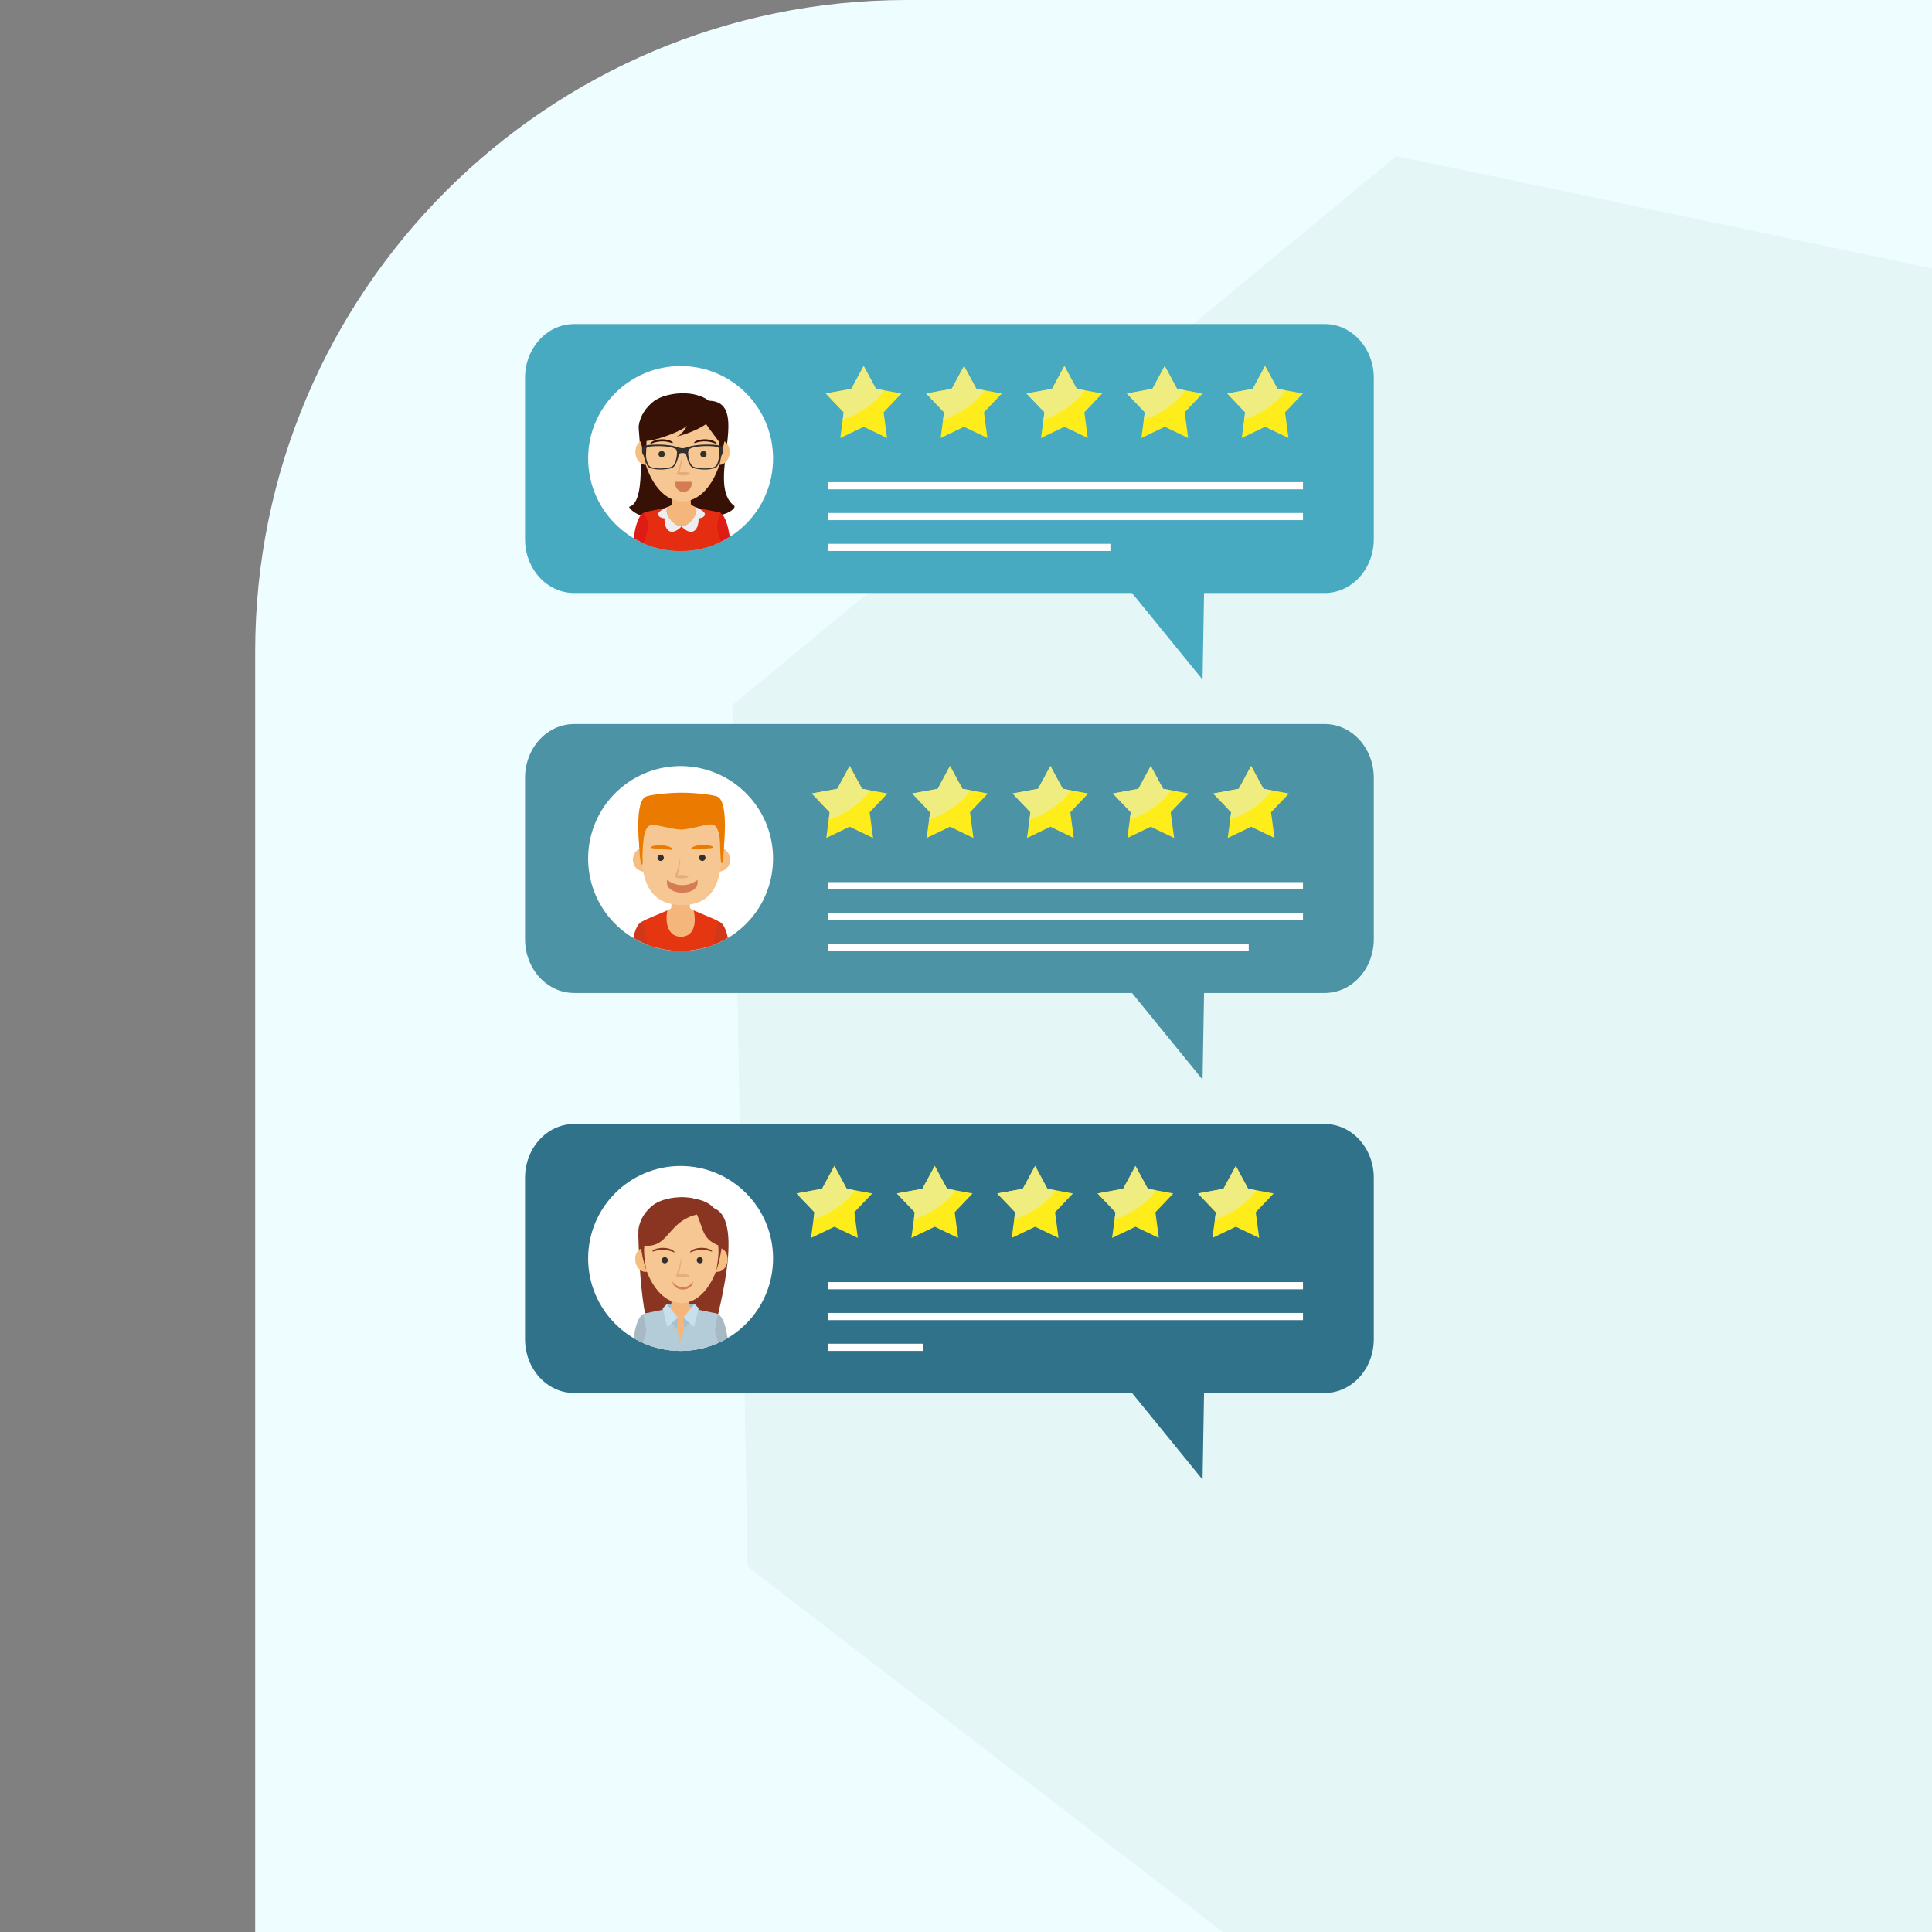
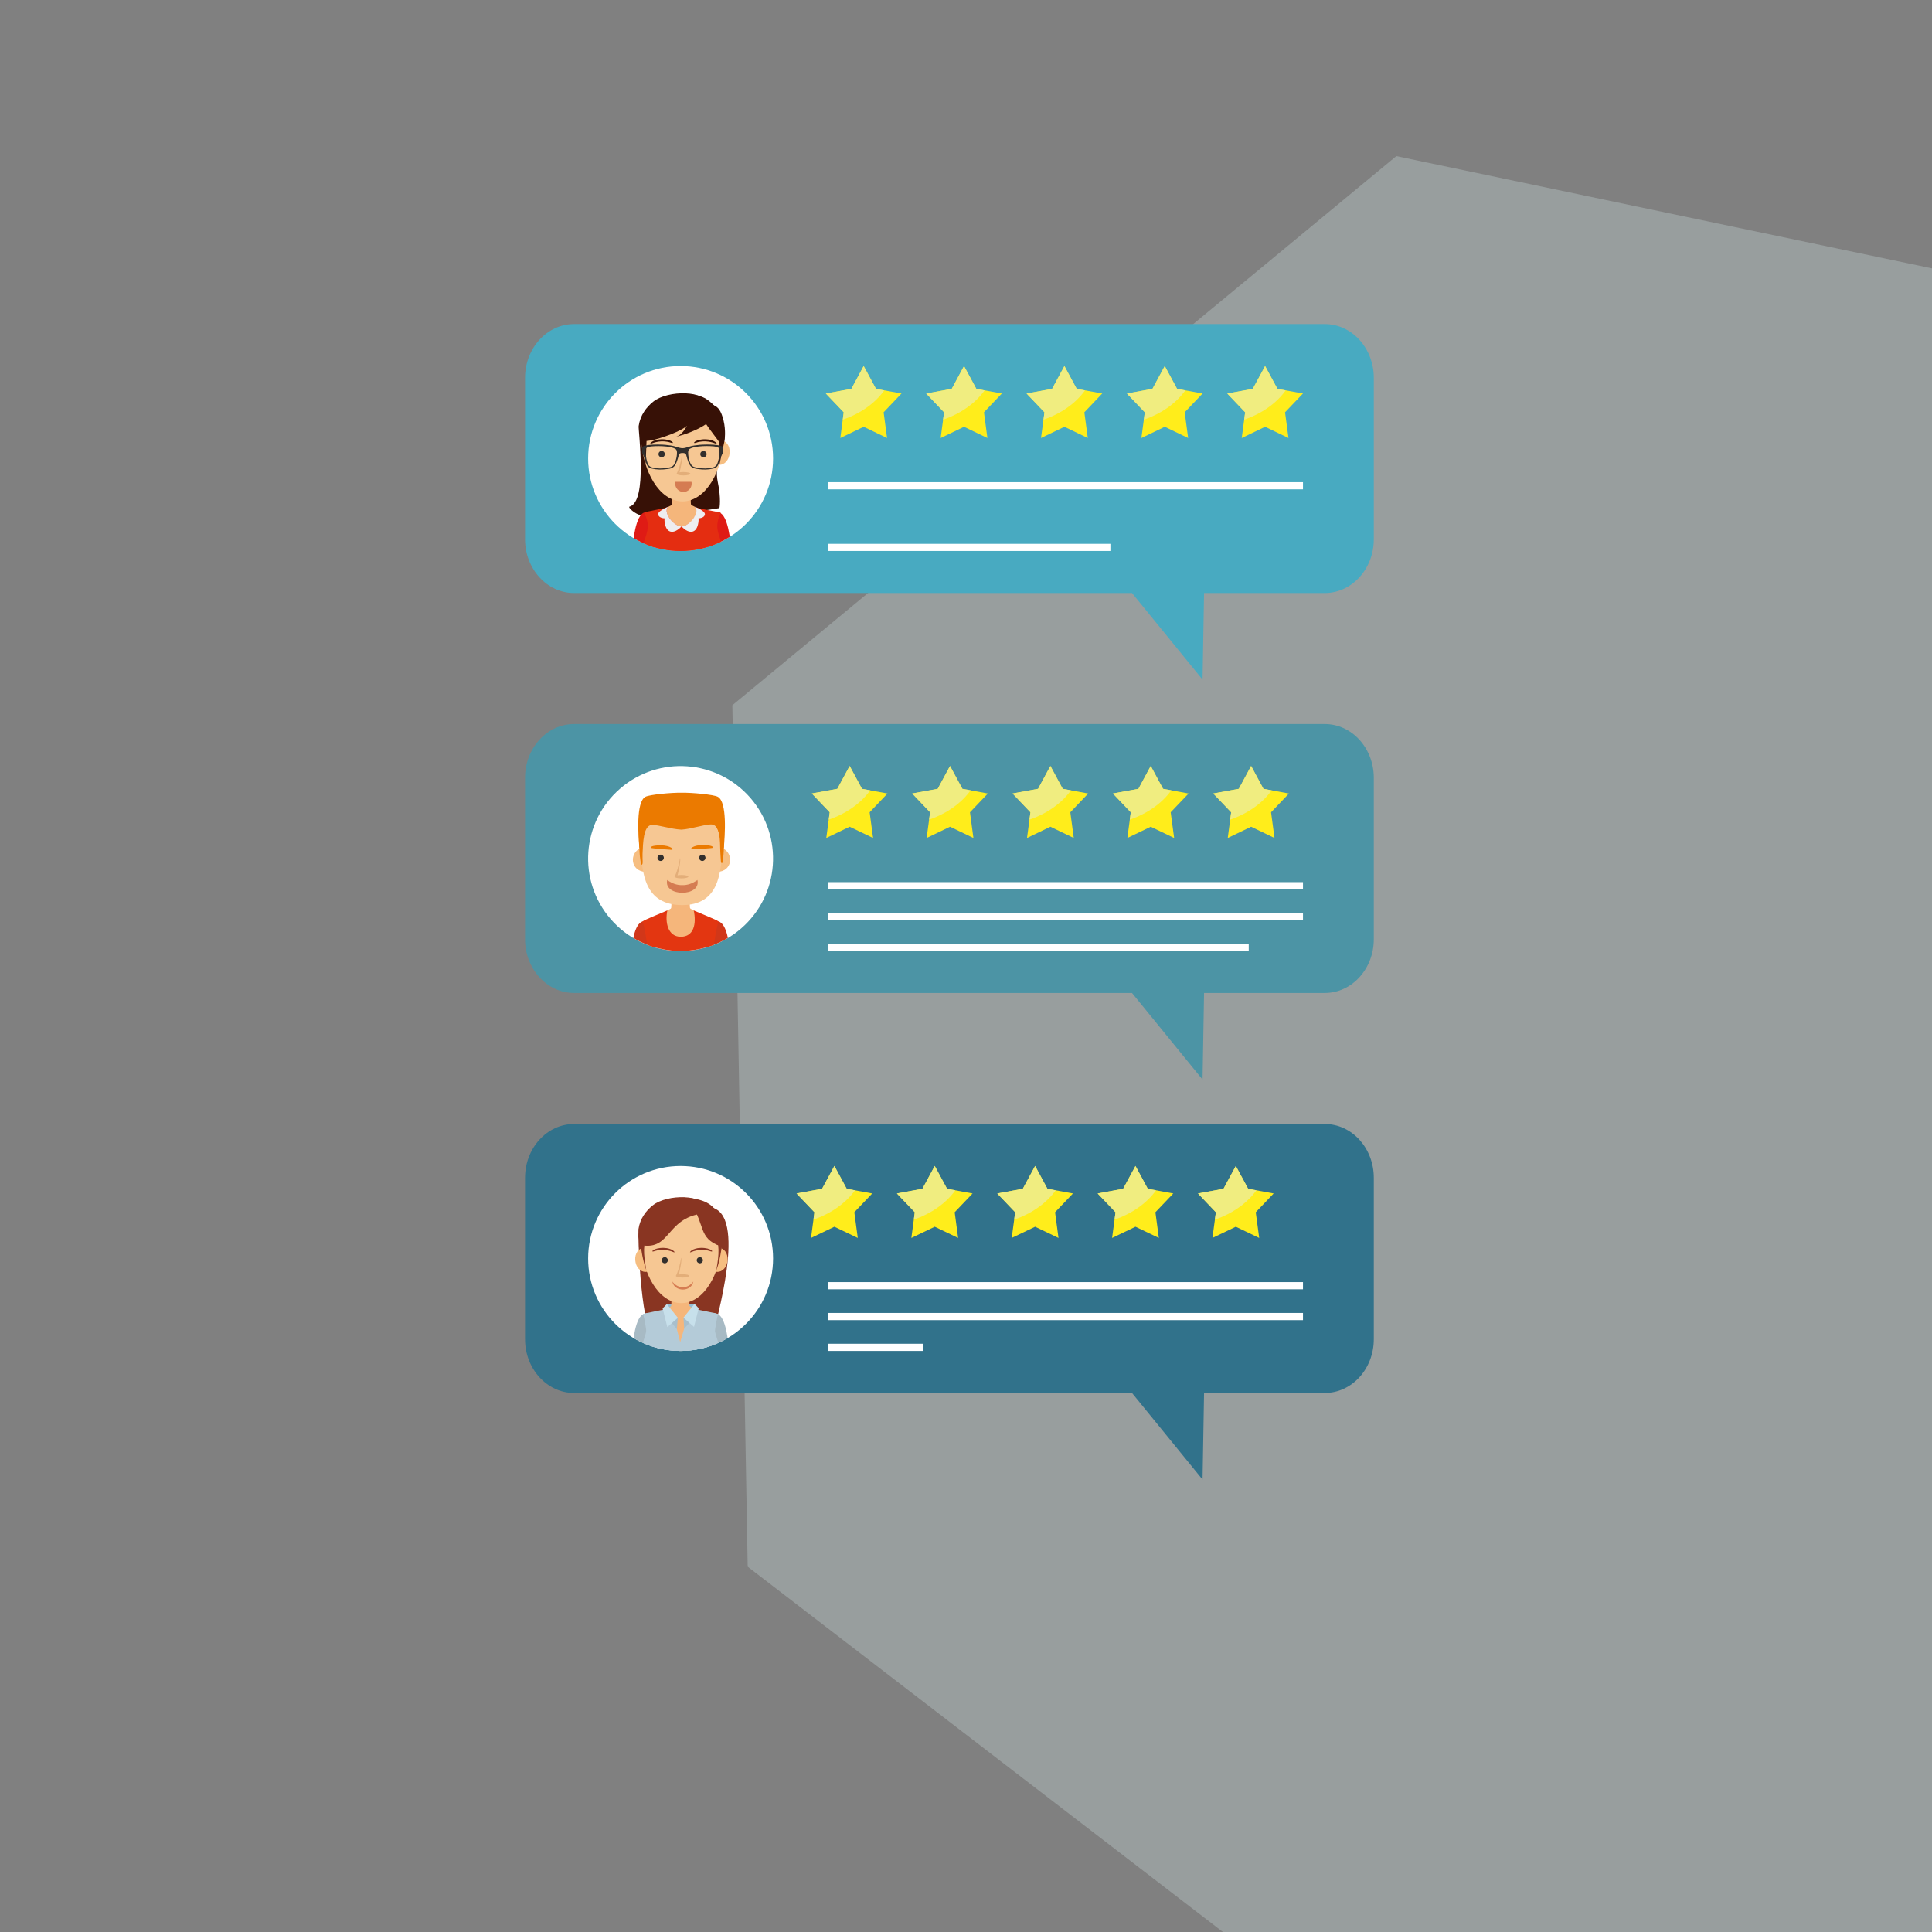
<svg xmlns="http://www.w3.org/2000/svg" id="Layer_1" viewBox="0 0 500 500">
  <rect x="0" y="0" width="500" height="500" fill="#808080" stroke="none" />
  <defs>
    <style>      .st0 {        fill: #94bdd3;      }      .st0, .st1, .st2, .st3, .st4, .st5, .st6, .st7, .st8, .st9, .st10, .st11, .st12, .st13, .st14, .st15, .st16, .st17, .st18, .st19, .st20, .st21, .st22, .st23 {        fill-rule: evenodd;      }      .st1 {        fill: #c7e0eb;      }      .st24 {        fill: #d1e3e5;        opacity: .3;      }      .st2 {        fill: #ffed1b;      }      .st25 {        fill: #fff;      }      .st3 {        fill: #322f2d;      }      .st4 {        fill: #f5b67b;      }      .st26 {        fill: none;      }      .st5 {        fill: #d13719;      }      .st6 {        fill: #371106;      }      .st27 {        clip-path: url(#clippath-1);      }      .st7 {        fill: #4c94a5;      }      .st28 {        fill: #eefdff;      }      .st8 {        fill: #d57c52;      }      .st9 {        fill: #a7bac4;      }      .st10 {        fill: #e42d11;      }      .st11 {        fill: #df1b15;      }      .st12 {        fill: #48aac1;      }      .st13 {        fill: #e3ae79;      }      .st14 {        fill: #b4cbd8;      }      .st15 {        fill: #893522;      }      .st16 {        fill: #f0ed80;      }      .st17 {        fill: #eb7a00;      }      .st18 {        fill: #31728b;      }      .st19 {        fill: #a8bfcc;      }      .st29 {        clip-path: url(#clippath-2);      }      .st20 {        fill: #f6c793;      }      .st21 {        fill: #f6be81;      }      .st22 {        fill: #e33611;      }      .st23 {        fill: #eeeef0;      }      .st30 {        clip-path: url(#clippath);      }    </style>
    <clipPath id="clippath">
      <circle class="st26" cx="176.14" cy="118.66" r="23.93" />
    </clipPath>
    <clipPath id="clippath-1">
      <circle class="st26" cx="176.14" cy="222.17" r="23.93" />
    </clipPath>
    <clipPath id="clippath-2">
      <circle class="st26" cx="176.14" cy="325.69" r="23.93" />
    </clipPath>
  </defs>
-   <path class="st28" d="M234.66,0h265.34v500H66.04V168.63C66.04,75.56,141.6,0,234.66,0Z" />
  <polygon class="st24" points="500 69.45 500 500 316.49 500 193.5 405.46 189.53 182.51 361.37 40.4 500 69.45" />
  <path class="st7" d="M135.88,243.06v-41.76c0-7.69,5.68-13.92,12.69-13.92h194.28c7.01,0,12.69,6.24,12.69,13.92v41.76c0,7.69-5.68,13.92-12.69,13.92h-31.24l-.39,22.41-18.26-22.41h-144.39c-7.01,0-12.69-6.24-12.69-13.92Z" />
  <path class="st12" d="M135.88,139.55v-41.76c0-7.69,5.68-13.92,12.69-13.92h194.28c7.01,0,12.69,6.24,12.69,13.92v41.76c0,7.69-5.68,13.92-12.69,13.92h-31.24l-.39,22.41-18.26-22.41h-144.39c-7.01,0-12.69-6.24-12.69-13.92Z" />
  <path class="st18" d="M135.88,346.57v-41.76c0-7.69,5.68-13.92,12.69-13.92h194.28c7.01,0,12.69,6.23,12.69,13.92v41.77c0,7.69-5.68,13.92-12.69,13.92h-31.24l-.39,22.41-18.26-22.41h-144.39c-7.01,0-12.69-6.24-12.69-13.92Z" />
  <circle class="st25" cx="176.14" cy="118.66" r="23.93" />
  <g class="st30">
    <g>
      <path class="st6" d="M166.17,115.97c.06.57,1.31,5.44.89,9.01-.43,3.57-1.26,7.01-1.26,7.01,7.84,1.64,12.75.7,20.39-.5,0,0,.5-2.33-.43-6.74s1.18-9.47,1.18-9.47l-20.77.68Z" />
-       <path class="st6" d="M181.19,103.91c15.09-2.58.81,20.91,8.78,26.95,1.14.86-5.18,4.65-7.54.75-1.48-2.45,3.35-6.93,3.66-13.23.31-6.3-1.91-8.47-3.26-10.85-1.36-2.38-1.64-3.63-1.64-3.63Z" />
      <path class="st6" d="M183.27,104.85c.41,3.57-.54,4.01-3.42,5.91-2.88,1.91-4.12,1.91-3.66,1.67.47-.23,2.68-4.08,2.68-4.08,0,0-2.99,2.41-6.03,3.62-3.03,1.21-4.12.74-4.12.74,0,0,2.68-3.5,2.33-3.23s-2.92,1.95-3.27,2.72c-.35.78-1.1,4.27-.67,8.12.43,3.85,4.46,11.18,2.17,12.69-3.09,2.04-7.02-1.73-6.38-1.89,4.8-1.22,2.23-19.76,2.39-20.87.41-2.83,2.01-4.9,3.79-6.32,3.83-3.05,13.74-2.96,14.18.92Z" />
      <path class="st11" d="M181,136.52c.23-.17,5.15-3.89,5.15-3.89,2.26.74,2.9,7.14,3.13,10.12h-5.39l-2.9-6.24Z" />
      <path class="st4" d="M176.38,128.42h-2.38v1.5c0,.93-.15.74-1.02,1.22,0,0-.84.69-1.1.77,1.06,3.4,1.82,7.77,3.89,10.84h1.23c2.07-3.07,2.83-7.44,3.89-10.84-.26-.08-1.1-.77-1.1-.77-.87-.49-1.03-.29-1.02-1.22v-1.5h-2.38Z" />
      <path class="st11" d="M171.89,136.52c-.23-.17-5.15-3.89-5.15-3.89-2.25.74-2.9,7.14-3.14,10.12h5.39l2.9-6.24Z" />
      <path class="st10" d="M172.98,131.16c-1.27.58-5.64,1.09-6.16,1.54.42.92,3.05,5.32,1.36,10.07h16.53c-.73-5.14,1.23-9.09,1.65-10.01-.52-.45-5.21-.95-6.47-1.53,1.54,1.19-1.23,4.86-3.51,5.02-2.28-.16-4.92-3.92-3.4-5.09Z" />
      <g>
-         <path class="st21" d="M169.39,116.7c.39,1.77-.39,3.25-1.73,3.56-1.34.32-2.73-.64-3.12-2.41-.39-1.77.37-3.46,1.71-3.78,1.34-.32,2.75.86,3.14,2.63Z" />
        <path class="st21" d="M183.89,116.7c-.39,1.77.39,3.25,1.73,3.56,1.34.32,2.73-.64,3.12-2.41.39-1.77-.37-3.46-1.71-3.78-1.34-.32-2.75.86-3.14,2.63Z" />
      </g>
      <path class="st20" d="M176.64,102.28h-.03c-.71-.03-1.4-.06-1.4-.06v.11c-.09,0-.14,0-.14,0-2.84.11-5.51,1.64-7.22,3.97-1.71,2.33-1.94,5.27-1.81,8.08.35,7.22,4.39,15.33,10.6,15.39,6.21-.06,10.26-8.17,10.6-15.39.13-2.81-.09-5.75-1.81-8.08-1.71-2.33-4.39-3.86-7.22-3.97,0,0-.06,0-.15,0v-.11s-.68.03-1.39.06h-.03Z" />
      <path class="st6" d="M171.59,102.84c.08-.29,4.03-.84,4.41-.86,2.21-.14,5.08.32,6.46,1.08,1.38.76,3.29,2.72,3.57,3.46.28.74.23.79-3.29,3.23-3.51,2.44-8.79,3.55-7.43,3.12,1.36-.44,2.46-2.68,2.46-2.68,0,0-.93,1.1-5.58,2.74-4.65,1.64-5.87,1.13-5.87,1.13,0,0-1.48-2.19-.67-4.86.81-2.67,1.48-2.88,3.03-4.43,1.54-1.56,2.9-1.91,2.9-1.91Z" />
      <path class="st6" d="M181.06,105.08c-.09.4,0,2.52,2.44,5.78,2.45,3.26,2.63,3.54,2.63,3.54,0,0,.07,5.97.1,5.71s1.31-6.18,1.31-6.18c0,0,.35-2.53-.28-5.08-.62-2.55-1.41-3.51-2.49-3.94-1.08-.43-3.72.17-3.72.17Z" />
      <path class="st6" d="M167.42,111.97c-.43.48-1.73,1.59-1.73,1.59l1.4,6.6.32-8.19Z" />
      <path class="st10" d="M167.87,132.37c-.58.13-1,.26-1.14.38,2.57,4.89-1.23,6.85.17,10.01h19.48c1.4-3.16-2.4-5.12.17-10.01-.14-.12-.56-.24-1.14-.38-.63,3.24-4.32,5.74-8.77,5.74-4.45,0-8.14-2.49-8.77-5.74Z" />
      <path class="st23" d="M176.38,136.25c-1.56-.11-3.29-1.9-3.74-3.4-.21-.69-.15-1.32.33-1.7,0,0-.02,0-.03.01-.1.04-.21.09-.34.13-.6.26-1.76.82-2.15,1.41-.1.15-.15.31-.12.46.18.96,1.67.99,1.67.99,0,0-.09.4.03,1.12.21,1.36.75,2.08,1.45,2.29.84.25,1.91-.26,2.9-1.33Z" />
      <path class="st23" d="M176.38,136.25c1.56-.11,3.29-1.9,3.74-3.4.21-.69.14-1.34-.34-1.71.12.05.26.12.38.15.6.26,1.76.82,2.15,1.41.1.15.15.31.12.46-.18.96-1.67.99-1.67.99,0,0,.09.4-.03,1.12-.21,1.36-.75,2.08-1.45,2.29-.84.25-1.91-.26-2.9-1.33Z" />
      <path class="st3" d="M176.08,117.31c.19-.06.37-.09.56-.07.19-.01.38.01.56.07.21.07.34.24.41.5.08.29.15.59.24.88.17.6.38,1.17.69,1.67.5.82,1.32.93,2.05,1.03,1.48.19,2.6.21,4.06-.14.2-.05.39-.13.58-.23.28-.15.49-.4.64-.74.16-.36.28-.75.4-1.14.08-.28.17-.56.25-.84.05-.18.13-.34.24-.48.08-.11.17-.28.24-.41.05-.09.07-.2.08-.31.02-.39.04-.79.04-1.18.02-1.04-4.76-.86-5.32-.84-.25.01-.5.03-.76.05-.74.07-1.93.2-2.63.46-.31.11-1.37.45-1.78.41-.41.04-1.47-.3-1.78-.41-.7-.26-1.9-.39-2.63-.46-.25-.02-.5-.04-.75-.05-.55-.02-5.33-.2-5.32.84,0,.39.03.79.04,1.18,0,.11.03.22.08.31.07.13.16.3.24.41.1.14.18.3.24.48.08.28.17.56.25.84.12.39.24.77.4,1.14.15.34.36.59.64.74.19.1.38.18.58.23,1.47.35,2.59.33,4.06.14.74-.09,1.56-.21,2.05-1.03.3-.5.51-1.07.69-1.67.08-.29.16-.59.24-.88.07-.26.2-.43.41-.5h0ZM178.16,116.63h0c.08-.25.23-.41.42-.51.66-.35,1.61-.49,2.32-.57,1.27-.14,2.59-.14,3.86-.02.29.02.95.15,1.2.36.18.15.25.39.26.66.03.7-.1,1.52-.22,2.2-.09.46-.32,1.25-.56,1.61-.18.27-.42.42-.68.52-.14.05-.29.09-.43.13-1.23.32-2.42.27-3.65.07-.28-.04-.56-.11-.84-.17-.47-.11-.75-.31-1.03-.76-.32-.52-.56-1.45-.65-2.09-.05-.31-.08-.63-.07-.95,0-.17.02-.34.07-.49h0ZM175.13,116.63h0c.05.16.06.32.07.49,0,.32-.02.63-.07.95-.09.65-.34,1.57-.65,2.09-.28.45-.56.65-1.03.76-.28.07-.56.13-.84.17-1.24.19-2.42.24-3.65-.07-.14-.04-.29-.08-.43-.13-.26-.1-.5-.25-.68-.52-.24-.37-.47-1.15-.56-1.61-.13-.68-.26-1.51-.22-2.2.01-.27.08-.51.26-.66.25-.21.91-.34,1.2-.36,1.27-.11,2.59-.12,3.86.02.71.08,1.66.22,2.32.57.19.1.34.26.42.51Z" />
      <path class="st6" d="M168.41,114.86c-.49.2.32-1.12,2.72-1.17,2.79-.06,3.64,1.28,2.54.9-2.37-.83-4.48-.05-5.26.27Z" />
      <g>
        <path class="st3" d="M171.24,118.35c.45,0,.82-.37.82-.82s-.37-.82-.82-.82-.82.37-.82.82.37.82.82.82Z" />
        <path class="st3" d="M182.05,118.35c.45,0,.82-.37.82-.82s-.37-.82-.82-.82-.82.37-.82.82.37.82.82.82Z" />
      </g>
      <path class="st6" d="M185.36,114.86c.49.2-.32-1.12-2.72-1.17-2.79-.06-3.64,1.28-2.54.9,2.37-.83,4.48-.05,5.26.27Z" />
      <path class="st8" d="M178.95,124.69c.04.15.05.32.05.48,0,1.19-.95,2.15-2.13,2.15s-2.13-.96-2.13-2.15c0-.16.02-.33.05-.48h4.15Z" />
      <path class="st13" d="M175.1,122.62s-.01-.01,0-.02c0-.04.02-.08.07-.12.34-.65,1-2.54,1.31-4.63.33.02-.33,3.55-.62,4.39.29-.05.64-.08,1.02-.08.98,0,1.78.2,1.78.44s-.8.44-1.78.44-1.72-.18-1.77-.41Z" />
    </g>
  </g>
  <circle class="st25" cx="176.14" cy="222.17" r="23.93" transform="translate(-102.49 169.74) rotate(-40.93)" />
  <g class="st27">
    <g>
      <path class="st5" d="M171.64,241c-.23-.17-5.31-2.56-5.31-2.56-2.26.75-2.77,5.83-3,8.82h5.4l2.9-6.26Z" />
      <path class="st5" d="M180.64,241c.23-.17,5.31-2.56,5.31-2.56,2.26.75,2.77,5.83,3,8.82h-5.4l-2.9-6.26Z" />
      <path class="st4" d="M176.14,232.87h-2.39v1.51c0,.94-.15.74-1.03,1.23,0,0-3.49,2.91-3.75,2.99,1.06,3.41,3.59,4.02,5.66,7.1l1.44.45,1.53-.23c2.07-3.08,5.2-3.08,6.26-6.49-.26-.08-4.31-3.82-4.31-3.82-.87-.49-1.03-.29-1.03-1.23v-1.51h-2.38Z" />
      <path class="st22" d="M172.72,235.61c-1.27.58-5.91,2.4-6.43,2.85.42.92,1.06,4.72,1.61,8.8h16.46c.55-4.08,1.19-7.87,1.61-8.79-.52-.45-5.16-2.27-6.43-2.85.74,3.5,0,6.8-3.34,6.81-3.37.01-4.14-3.76-3.49-6.81Z" />
      <path class="st21" d="M182.52,221.97c-.34,1.78.81,3.26,2.57,3.58,1.76.32,3.46-.65,3.8-2.42.34-1.78-.81-3.48-2.57-3.8-1.76-.32-3.46.86-3.81,2.64Z" />
      <path class="st21" d="M170.23,221.97c.34,1.78-.81,3.26-2.57,3.58-1.76.32-3.46-.65-3.81-2.42-.34-1.78.81-3.48,2.57-3.8,1.76-.32,3.47.86,3.81,2.64Z" />
      <path class="st20" d="M185.17,210.69c-1.72-2.34-4.4-3.87-7.25-3.98,0,0-.06,0-.15,0v-.11s-.69.03-1.4.06c-.71-.03-1.4-.06-1.4-.06v.11c-.09,0-.14,0-.14,0-2.85.11-5.53,1.65-7.25,3.98-1.72,2.34-1.95,5.28-1.81,8.1.35,7.25,1,15.36,10.64,15.44,9.67.08,10.23-8.25,10.58-15.44.13-2.82-.09-5.77-1.81-8.1Z" />
      <path class="st17" d="M166.29,220.99c.13-2.67.16-7.5,2.5-7.5,1.73,0,4.76,1.07,7.56,1.22,2.63-.17,5.92-1.35,7.66-1.35,1.87,0,2.33,2.52,2.37,6.01,0,.72.06,1.44.1,2.16.02.42.05.84.08,1.26,0,.17.05.63.27.59.25-.05.28-.97.3-1.17.18-1.39.23-2.82.22-4.22,0-1.91-.05-4.88-1.72-7.69-.59-.99-.98-2.18-2.18-2.99-2.85-1.91-8.76-2.1-12.04-1.02-2.29.75-4.48,2.71-5.3,5-.89,2.51-.87,4.47-.58,9.44.03.54.09,1.08.17,1.61.05.35.09.72.18,1.07.19.76.45.22.44-.26-.01-.72-.06-1.44-.03-2.16Z" />
      <path class="st17" d="M165.5,219.66c-.32-3.37-.97-12.16,1.56-13.46,1.07-.55,6.69-1.1,9.34-1.04h0c2.65-.06,8.27.48,9.34,1.04,2.53,1.3,1.87,10.09,1.56,13.46,0,0-1.3-5.34-2.76-7.51-1.45-2.16-7.25-1.08-8.13-.68,0,0,0,0-.01,0h0s0,0-.01,0c-.88-.4-6.68-1.48-8.13.68-1.45,2.16-2.76,7.51-2.76,7.51Z" />
      <g>
        <path class="st3" d="M170.98,222.82c.45,0,.82-.37.82-.82s-.37-.82-.82-.82-.82.37-.82.82c0,.45.37.82.82.82Z" />
        <path class="st3" d="M181.76,222.82c.45,0,.82-.37.82-.82s-.37-.82-.82-.82-.82.37-.82.82c0,.45.37.82.82.82Z" />
      </g>
      <path class="st8" d="M172.67,227.74c1.28.93,2.6,1.37,3.91,1.33,1.31.04,2.62-.4,3.91-1.33,1.03,4.41-8.85,4.41-7.82,0Z" />
      <path class="st13" d="M174.58,226.9s-.01-.01,0-.02c0-.04.02-.08.07-.12.34-.65,1.01-2.55,1.31-4.65.34.02-.33,3.56-.62,4.41.29-.05.64-.08,1.02-.08.99,0,1.78.2,1.78.44s-.8.44-1.78.44c-.95,0-1.73-.19-1.78-.42Z" />
      <path class="st17" d="M168.47,219.43c-.27-.46,1.16-.67,2.61-.66,2.43.02,3.73,1.21,2.56,1.15-.87-.04-5.09-.36-5.17-.49Z" />
      <path class="st17" d="M184.49,219.4c.28-.45-1.15-.7-2.6-.71-2.43-.03-3.75,1.13-2.59,1.1.87-.02,5.1-.26,5.18-.39Z" />
    </g>
  </g>
  <circle class="st25" cx="176.14" cy="325.69" r="23.93" />
  <g class="st29">
    <g>
      <path class="st15" d="M166.08,323.72c.55,5.5-.03,16.12,4.24,19,6.5,4.38,4.74,4.69,10.84.2,6.1-4.49,5.3-11.82,5.26-19.87l-20.34.67Z" />
      <path class="st15" d="M181.49,312.53c12.78-2.53,4.57,26.4,3.17,32.47-.61,2.63-1.49,1.96-3.8-1.86,0,0,4.43-10.88,4.74-17.05s-1.87-8.29-3.2-10.62c-1.33-2.33-.91-2.94-.91-2.94Z" />
      <path class="st15" d="M182.82,312.83c.4,3.5-.53,3.92-3.35,5.79-2.82,1.87-4.04,1.87-3.58,1.64.46-.23,2.63-4,2.63-4,0,0-2.93,2.36-5.9,3.54-2.97,1.18-4.04.72-4.04.72,0,0,2.63-3.43,2.29-3.16-.34.27-2.86,1.9-3.2,2.67-.34.76-1.07,4.19-.66,7.96.28,2.52,5.36,10.42,5.45,14.14.04,1.87-2.71,4.63-3.52,3.69-3.29-3.8-3.86-26.61-3.71-27.69.4-2.77,1.96-4.8,3.71-6.19,3.75-2.99,13.45-2.9,13.88.9Z" />
      <path class="st9" d="M180.6,343.85c.22-.17,5.04-3.81,5.04-3.81,2.21.73,2.85,6.99,3.07,9.91h-5.27l-2.84-6.11Z" />
      <path class="st0" d="M172.22,340.6c.05-.4.35-3.11.35-3.11l7.16-.05-.1,2.23-7.42.93Z" />
      <path class="st4" d="M176.08,335.91h-2.33v1.47c0,.91-.15.72-1,1.2,0,0-.82.67-1.07.76,1.04,3.33,1.78,7.61,3.8,10.62h1.2c2.02-3.01,2.77-7.29,3.8-10.62-.25-.08-1.07-.76-1.07-.76-.85-.48-1.01-.29-1-1.2v-1.47h-2.33Z" />
      <path class="st9" d="M171.68,343.85c-.22-.17-5.04-3.81-5.04-3.81-2.21.73-2.85,6.99-3.07,9.91h5.28l2.83-6.11Z" />
      <path class="st14" d="M174.64,341.86c-2.05-.75-2.31-2.95-1.89-3.27-1.24.57-5.81,1.12-6.31,1.56.41.9,1.07,5.82,1.61,9.8h16.19c.54-3.98,1.2-8.9,1.61-9.8-.51-.44-5.07-1-6.31-1.56.41.32.16,2.52-1.89,3.27h0l-1.62,5.49-1.39-5.49h0Z" />
      <g>
        <path class="st21" d="M169.24,325.62c.39,1.73-.38,3.18-1.69,3.49-1.31.31-2.68-.63-3.06-2.36-.39-1.73.36-3.39,1.68-3.7,1.31-.31,2.69.84,3.08,2.58Z" />
        <path class="st21" d="M183.44,325.62c-.39,1.73.38,3.18,1.7,3.49,1.31.31,2.68-.63,3.06-2.36.39-1.73-.37-3.39-1.68-3.7-1.31-.31-2.69.84-3.08,2.58Z" />
      </g>
      <path class="st20" d="M176.34,310.32h-.03c-.7-.03-1.37-.05-1.37-.05v.11c-.09,0-.14,0-.14,0-2.78.11-5.4,1.61-7.07,3.89-1.68,2.28-1.9,5.16-1.77,7.91.34,7.07,4.3,15.01,10.38,15.07,6.08-.06,10.04-8,10.38-15.07.13-2.75-.09-5.63-1.77-7.91-1.68-2.28-4.29-3.78-7.07-3.89,0,0-.05,0-.14,0v-.11s-.67.03-1.37.05h-.03Z" />
      <path class="st15" d="M180.66,313.06c-.08.39,0,2.47,2.39,5.66,2.4,3.19,2.58,3.47,2.58,3.47.68-1.18.43-1.75,1.1-.27,0,0,.62-2.67,0-5.17-.61-2.5-1.38-3.44-2.44-3.86-1.06-.42-3.64.17-3.64.17Z" />
      <path class="st15" d="M167.31,319.8c-.42.47-2.01-1.73-1.71.96.29,2.69.85,5.84,1.65,7.92-.39-2.6-1.08-5.64.06-8.88Z" />
      <path class="st15" d="M186.24,322.44c.11-1.82.43-6.24-.02-7.37-1.32-3.28-3.74-4.6-7.81-5.01-1.25-.12.64,1.98.64,1.98,3.37,4.77,1.7,8.41,7.19,10.4Z" />
      <path class="st15" d="M181.71,314.05c-9.37,1.37-8.1,9.42-15.56,8.24-.43-.07-.94-2.33-.94-2.33,0,0,.81-3.74,2.27-5.89,1.46-2.15,3.09-2.7,4.72-3.37s5.98-1.17,6.72-.22l2.79,3.56Z" />
      <polygon class="st19" points="174.26 340.61 175.43 341.05 175.17 343.97 173.62 342.11 174.26 340.61" />
      <polygon class="st1" points="171.49 338.61 172.57 337.5 175.43 341.05 172.7 343.45 171.49 338.61" />
      <polygon class="st19" points="178.05 340.56 176.88 341 177.07 343.84 178.69 342.07 178.05 340.56" />
      <polygon class="st1" points="180.82 338.56 179.74 337.45 176.88 341 179.61 343.4 180.82 338.56" />
      <path class="st14" d="M167.55,339.78c-.57.13-.98.26-1.12.37,2.52,4.79-1.2,6.7.17,9.8h19.08c1.37-3.09-2.35-5.01.17-9.8-.13-.12-.55-.24-1.12-.37-.73,3.7-4.82,8.39-8.75,8.39-3.94,0-7.71-4.69-8.43-8.39Z" />
      <g>
        <path class="st3" d="M172.04,326.95c.44,0,.8-.36.8-.8s-.36-.8-.8-.8-.8.36-.8.8c0,.44.36.8.8.8Z" />
        <path class="st3" d="M181.11,326.95c.44,0,.8-.36.8-.8s-.36-.8-.8-.8-.8.36-.8.8c0,.44.36.8.8.8Z" />
      </g>
      <path class="st8" d="M179.44,331.66c-.49,2.77-4.95,2.77-5.44,0,1.48,1.97,3.96,1.97,5.44,0Z" />
      <path class="st13" d="M174.91,330.22s-.01-.01,0-.02c0-.04.02-.08.07-.12.33-.64.98-2.49,1.28-4.53.33.02-.32,3.48-.6,4.3.28-.05.63-.08,1-.08.96,0,1.74.19,1.74.43s-.78.43-1.74.43c-.93,0-1.69-.18-1.74-.41Z" />
      <g>
        <path class="st15" d="M178.71,324.09c-.48.2.32-1.09,2.66-1.14,2.73-.06,3.56,1.25,2.49.88-2.32-.81-4.39-.05-5.15.27Z" />
        <path class="st15" d="M174.44,324.09c.48.2-.32-1.09-2.66-1.14-2.73-.06-3.56,1.25-2.49.88,2.32-.81,4.39-.05,5.15.27Z" />
      </g>
      <path class="st15" d="M185.32,319.91c.42.47,2.01-1.73,1.71.96-.29,2.69-.85,5.84-1.65,7.92.39-2.6,1.09-5.64-.06-8.88Z" />
    </g>
  </g>
  <g>
    <g>
      <polygon class="st2" points="223.52 94.73 226.71 100.64 233.31 101.84 228.68 106.7 229.57 113.36 223.52 110.45 217.47 113.36 218.36 106.7 213.73 101.84 220.33 100.64 223.52 94.73" />
      <path class="st16" d="M223.52,94.73l-3.19,5.91-6.6,1.21,4.63,4.86-.26,1.91c4.58-1.58,8.36-4.25,10.74-7.58l-2.13-.39-3.19-5.91Z" />
    </g>
    <g>
      <polygon class="st2" points="249.49 94.73 252.68 100.64 259.28 101.84 254.65 106.7 255.54 113.36 249.49 110.45 243.44 113.36 244.33 106.7 239.7 101.84 246.3 100.64 249.49 94.73" />
      <path class="st16" d="M249.49,94.73l-3.19,5.91-6.6,1.21,4.63,4.86-.26,1.91c4.58-1.58,8.36-4.25,10.74-7.58l-2.13-.39-3.19-5.91Z" />
    </g>
    <g>
      <polygon class="st2" points="275.47 94.73 278.65 100.64 285.26 101.84 280.63 106.7 281.52 113.36 275.47 110.45 269.41 113.36 270.31 106.7 265.67 101.84 272.28 100.64 275.47 94.73" />
      <path class="st16" d="M275.47,94.73l-3.19,5.91-6.6,1.21,4.63,4.86-.26,1.91c4.58-1.58,8.36-4.25,10.74-7.58l-2.13-.39-3.19-5.91Z" />
    </g>
    <g>
      <polygon class="st2" points="301.44 94.73 304.63 100.64 311.23 101.84 306.6 106.7 307.49 113.36 301.44 110.45 295.39 113.36 296.28 106.7 291.65 101.84 298.25 100.64 301.44 94.73" />
      <path class="st16" d="M301.44,94.73l-3.19,5.91-6.6,1.21,4.63,4.86-.26,1.91c4.58-1.58,8.36-4.25,10.74-7.58l-2.13-.39-3.19-5.91Z" />
    </g>
    <g>
      <polygon class="st2" points="327.41 94.73 330.6 100.64 337.21 101.84 332.57 106.7 333.46 113.36 327.41 110.45 321.36 113.36 322.25 106.7 317.62 101.84 324.22 100.64 327.41 94.73" />
      <path class="st16" d="M327.41,94.73l-3.19,5.91-6.6,1.21,4.63,4.86-.26,1.91c4.58-1.58,8.36-4.25,10.74-7.58l-2.13-.39-3.19-5.91Z" />
    </g>
  </g>
  <g>
    <g>
      <polygon class="st2" points="219.89 198.24 223.08 204.15 229.69 205.36 225.06 210.22 225.95 216.87 219.89 213.96 213.84 216.87 214.73 210.22 210.1 205.36 216.7 204.15 219.89 198.24" />
      <path class="st16" d="M219.89,198.24l-3.19,5.91-6.6,1.21,4.63,4.86-.26,1.91c4.58-1.58,8.36-4.26,10.74-7.59l-2.13-.39-3.19-5.91Z" />
    </g>
    <g>
      <polygon class="st2" points="245.87 198.24 249.06 204.15 255.66 205.36 251.03 210.22 251.92 216.87 245.87 213.96 239.81 216.87 240.71 210.22 236.07 205.36 242.68 204.15 245.87 198.24" />
      <path class="st16" d="M245.87,198.24l-3.19,5.91-6.6,1.21,4.63,4.86-.26,1.91c4.58-1.58,8.36-4.26,10.74-7.59l-2.13-.39-3.19-5.91Z" />
    </g>
    <g>
      <polygon class="st2" points="271.84 198.24 275.03 204.15 281.63 205.36 277 210.22 277.89 216.87 271.84 213.96 265.79 216.87 266.68 210.22 262.05 205.36 268.65 204.15 271.84 198.24" />
      <path class="st16" d="M271.84,198.24l-3.19,5.91-6.6,1.21,4.63,4.86-.26,1.91c4.58-1.58,8.36-4.26,10.74-7.59l-2.13-.39-3.19-5.91Z" />
    </g>
    <g>
      <polygon class="st2" points="297.81 198.24 301 204.15 307.61 205.36 302.97 210.22 303.87 216.87 297.81 213.96 291.76 216.87 292.65 210.22 288.02 205.36 294.62 204.15 297.81 198.24" />
      <path class="st16" d="M297.81,198.24l-3.19,5.91-6.6,1.21,4.63,4.86-.26,1.91c4.58-1.58,8.36-4.26,10.74-7.59l-2.13-.39-3.19-5.91Z" />
    </g>
    <g>
      <polygon class="st2" points="323.79 198.24 326.98 204.15 333.58 205.36 328.95 210.22 329.84 216.87 323.79 213.96 317.74 216.87 318.63 210.22 313.99 205.36 320.6 204.15 323.79 198.24" />
      <path class="st16" d="M323.79,198.24l-3.19,5.91-6.6,1.21,4.63,4.86-.26,1.91c4.58-1.58,8.36-4.26,10.74-7.59l-2.13-.39-3.19-5.91Z" />
    </g>
  </g>
  <g>
    <polygon class="st2" points="215.94 301.75 219.13 307.66 225.73 308.87 221.1 313.73 221.99 320.38 215.94 317.48 209.89 320.38 210.78 313.73 206.15 308.87 212.75 307.66 215.94 301.75" />
    <path class="st16" d="M215.94,301.75l-3.19,5.91-6.6,1.21,4.63,4.86-.26,1.91c4.58-1.58,8.36-4.26,10.74-7.58l-2.13-.39-3.19-5.91Z" />
  </g>
  <g>
    <polygon class="st2" points="241.91 301.75 245.1 307.66 251.7 308.87 247.07 313.73 247.96 320.38 241.91 317.48 235.86 320.38 236.75 313.73 232.12 308.87 238.72 307.66 241.91 301.75" />
    <path class="st16" d="M241.91,301.75l-3.19,5.91-6.6,1.21,4.63,4.86-.26,1.91c4.58-1.58,8.36-4.26,10.74-7.58l-2.13-.39-3.19-5.91Z" />
  </g>
  <g>
    <polygon class="st2" points="267.89 301.75 271.07 307.66 277.68 308.87 273.05 313.73 273.94 320.38 267.89 317.48 261.83 320.38 262.73 313.73 258.09 308.87 264.7 307.66 267.89 301.75" />
    <path class="st16" d="M267.89,301.75l-3.19,5.91-6.6,1.21,4.63,4.86-.26,1.91c4.58-1.58,8.36-4.26,10.74-7.58l-2.13-.39-3.19-5.91Z" />
  </g>
  <g>
    <polygon class="st2" points="293.86 301.75 297.05 307.66 303.65 308.87 299.02 313.73 299.91 320.38 293.86 317.48 287.81 320.38 288.7 313.73 284.07 308.87 290.67 307.66 293.86 301.75" />
    <path class="st16" d="M293.86,301.75l-3.19,5.91-6.6,1.21,4.63,4.86-.26,1.91c4.58-1.58,8.36-4.26,10.74-7.58l-2.13-.39-3.19-5.91Z" />
  </g>
  <g>
    <polygon class="st2" points="319.83 301.75 323.02 307.66 329.62 308.87 324.99 313.73 325.88 320.38 319.83 317.48 313.78 320.38 314.67 313.73 310.04 308.87 316.64 307.66 319.83 301.75" />
    <path class="st16" d="M319.83,301.75l-3.19,5.91-6.6,1.21,4.63,4.86-.26,1.91c4.58-1.58,8.36-4.26,10.74-7.58l-2.13-.39-3.19-5.91Z" />
  </g>
  <g>
    <rect class="st25" x="214.4" y="124.79" width="122.81" height="1.85" />
-     <rect class="st25" x="214.4" y="132.76" width="122.81" height="1.85" />
    <rect class="st25" x="214.4" y="140.74" width="72.97" height="1.85" />
  </g>
  <rect class="st25" x="214.4" y="228.3" width="122.81" height="1.85" />
  <rect class="st25" x="214.4" y="236.27" width="122.81" height="1.85" />
  <rect class="st25" x="214.4" y="244.25" width="108.77" height="1.86" />
  <rect class="st25" x="214.4" y="331.81" width="122.81" height="1.86" />
  <rect class="st25" x="214.4" y="339.79" width="122.81" height="1.86" />
  <rect class="st25" x="214.4" y="347.76" width="24.55" height="1.86" />
</svg>